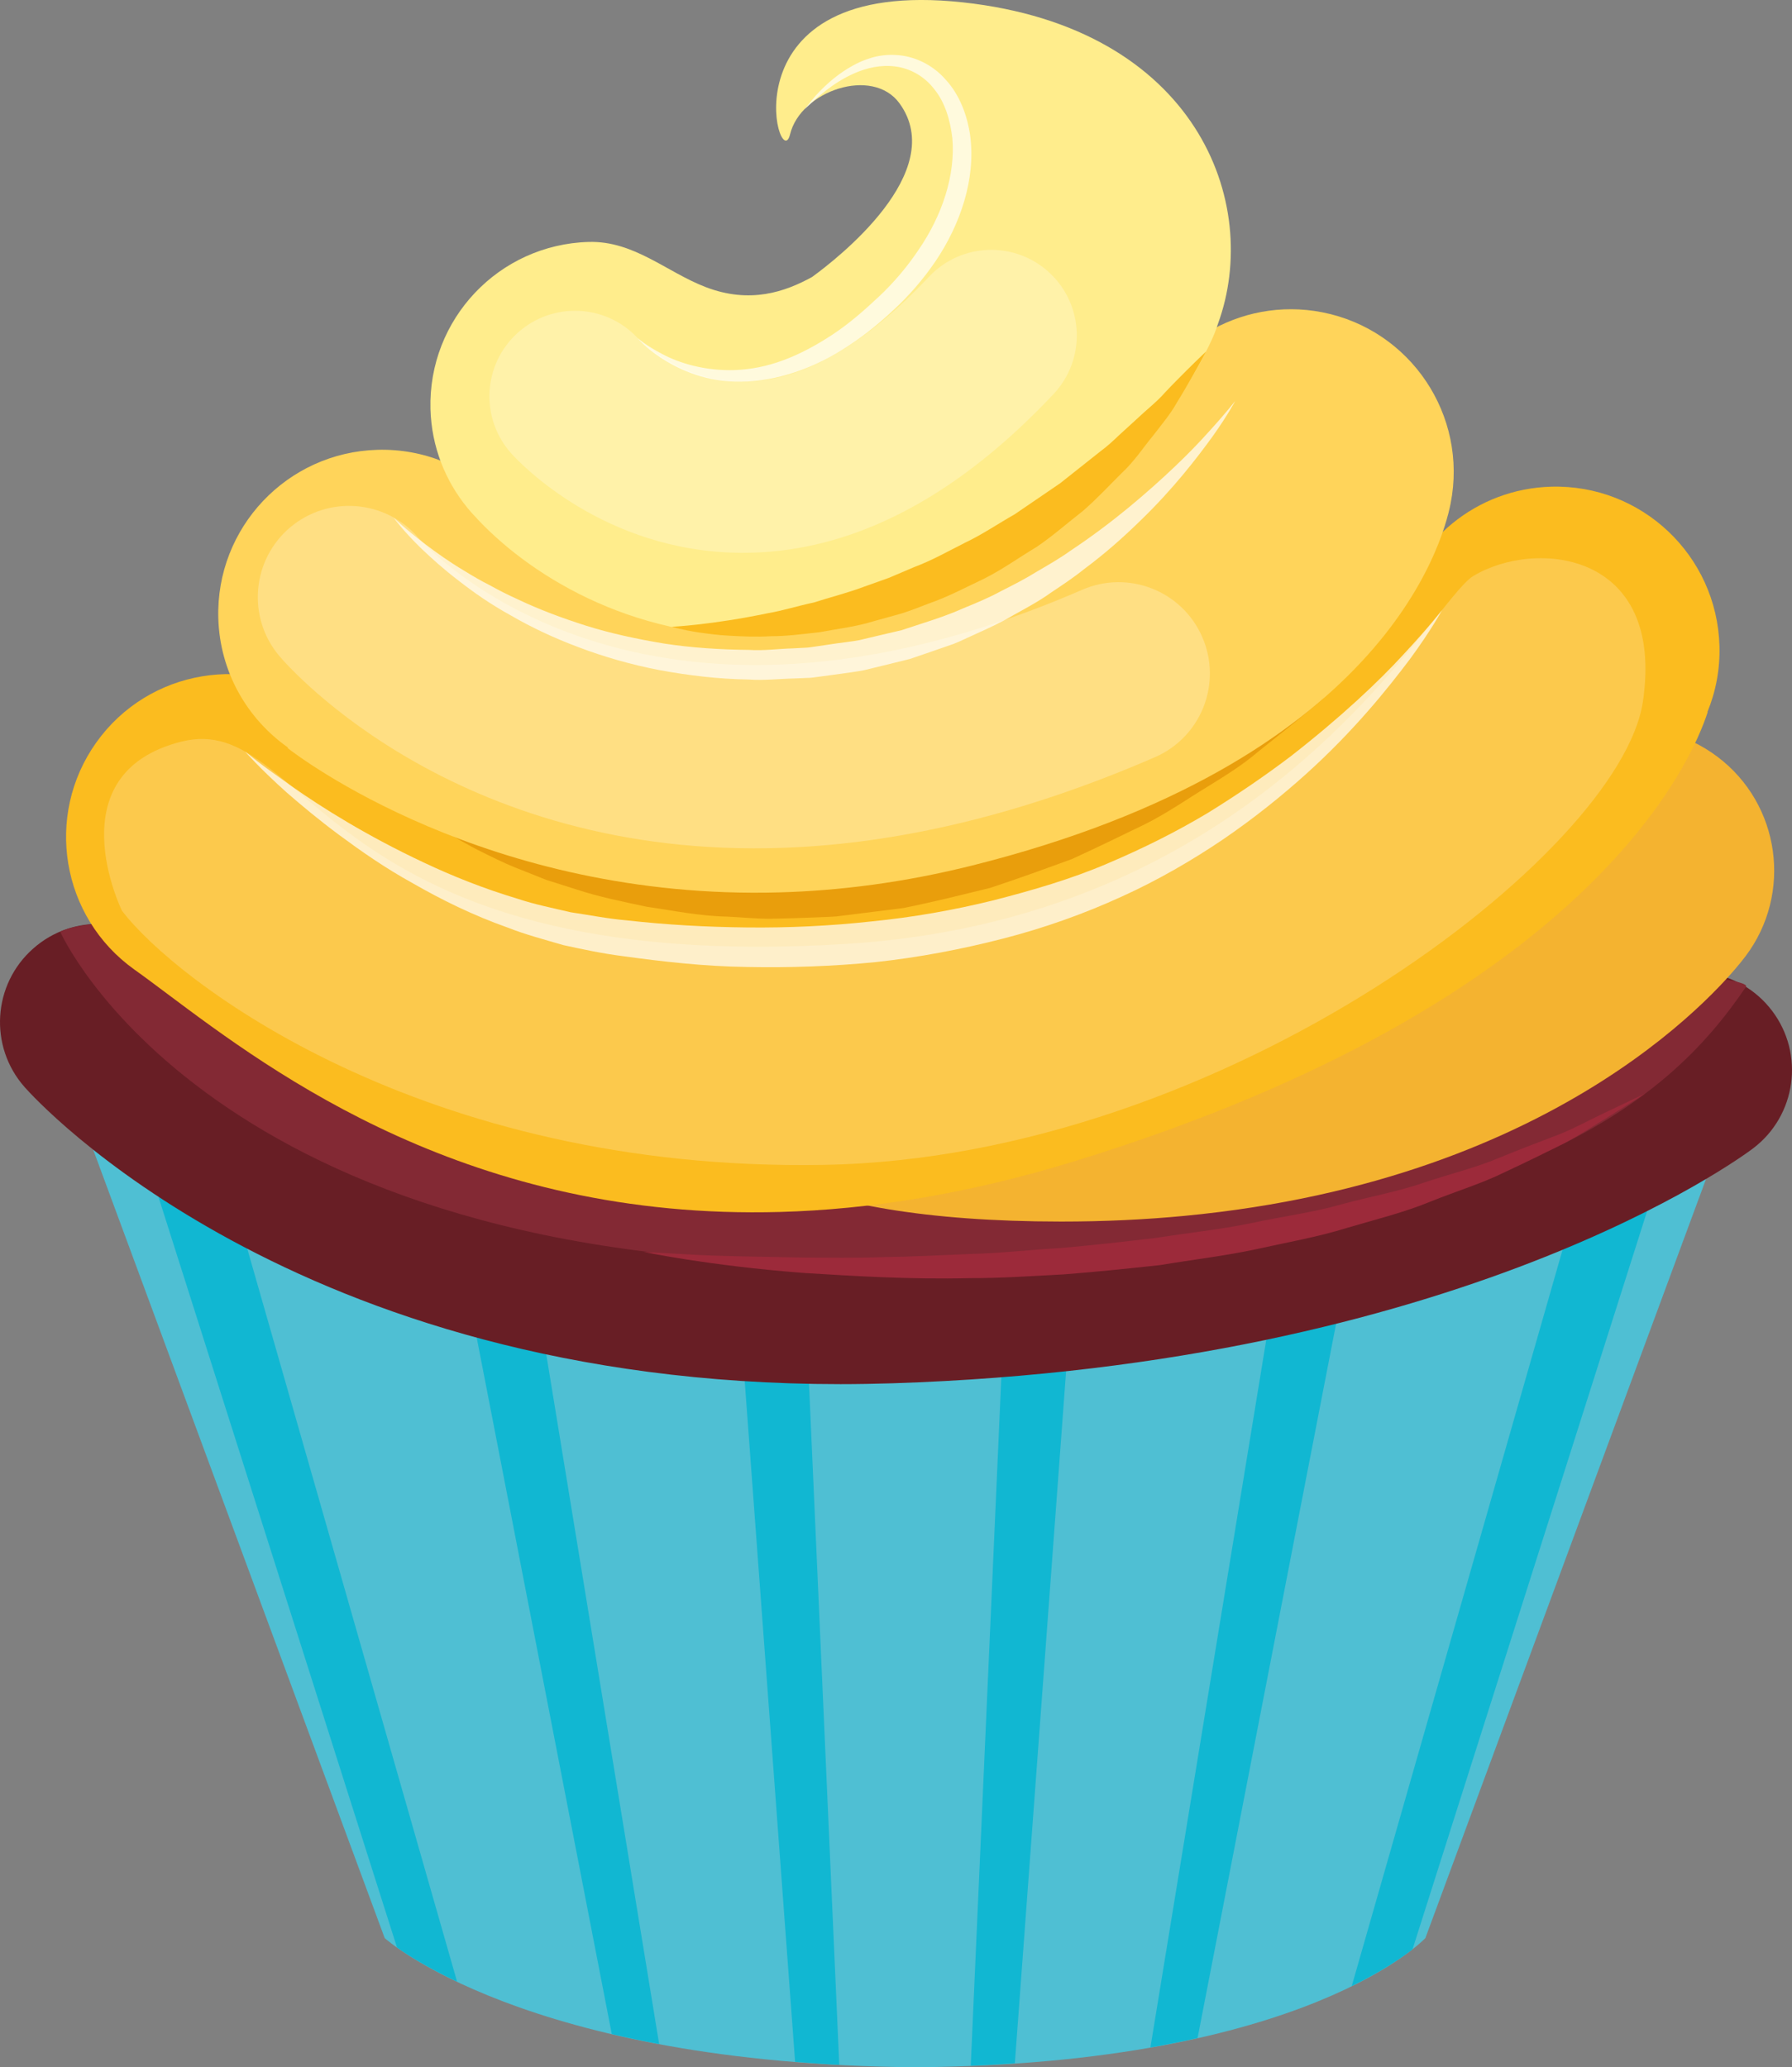
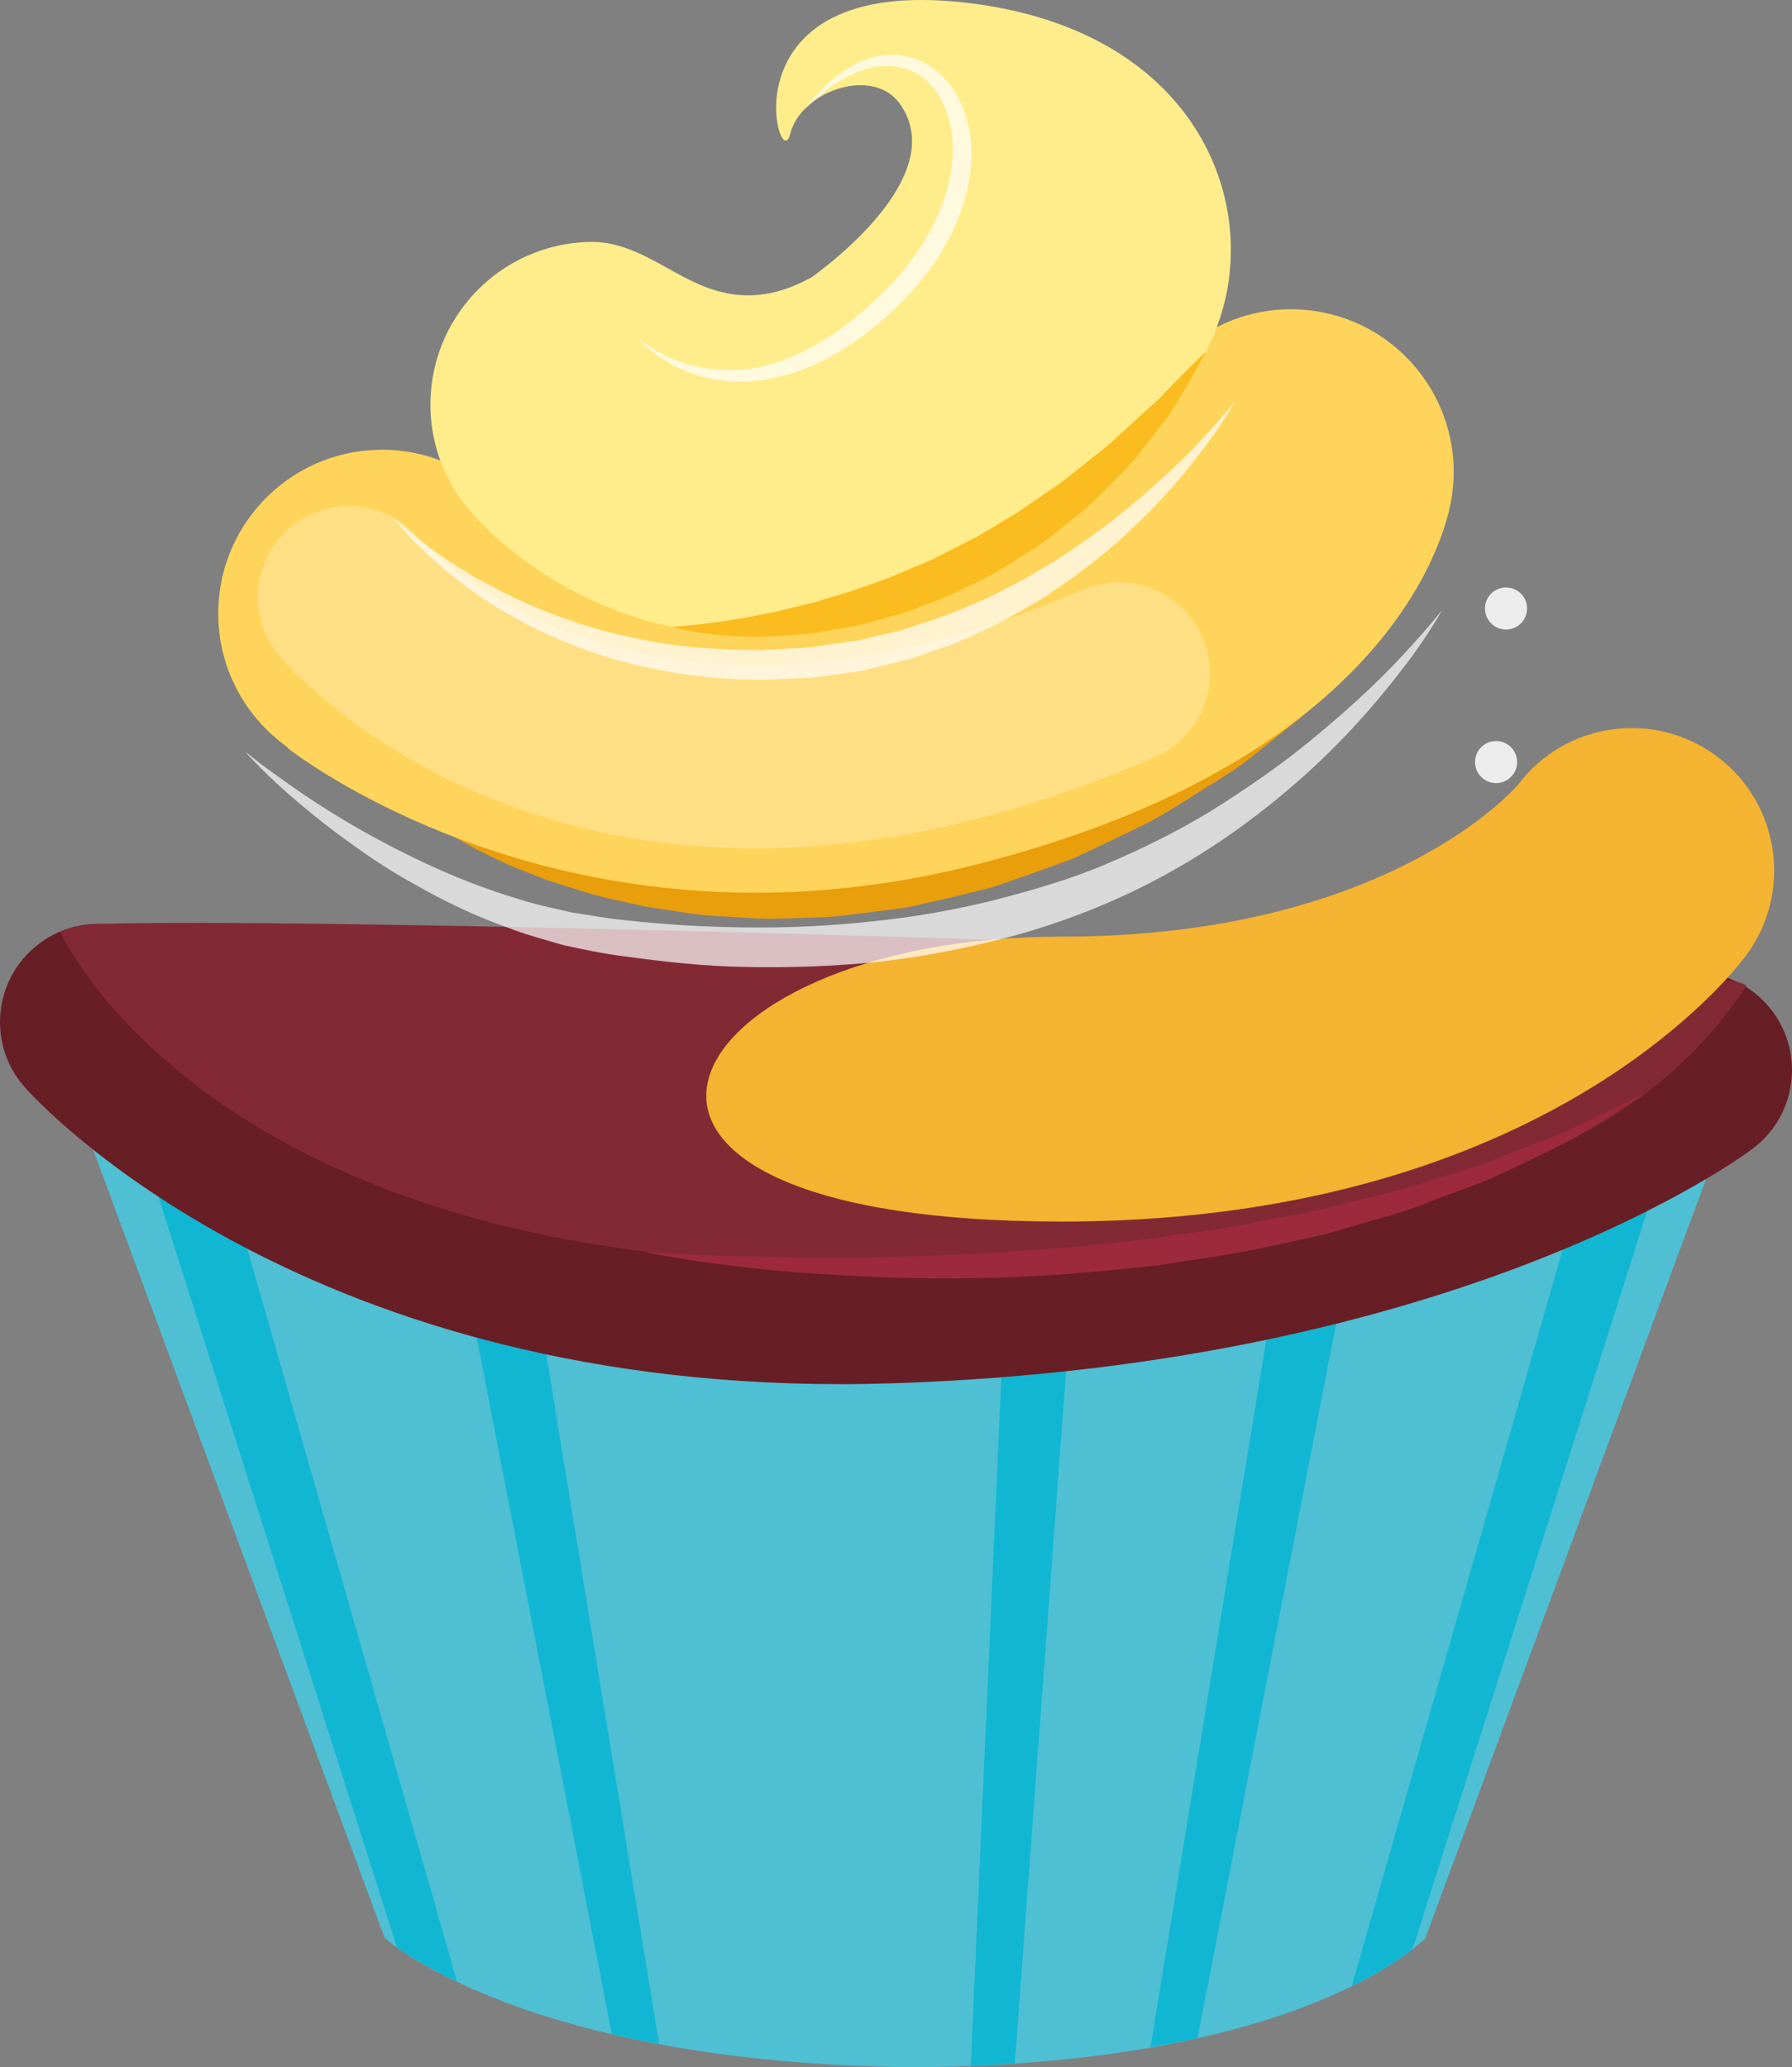
<svg xmlns="http://www.w3.org/2000/svg" version="1.1" id="Ebene_1" x="0px" y="0px" width="67.467px" height="77.813px" viewBox="0 0 67.467 77.813" enable-background="new 0 0 67.467 77.813" xml:space="preserve">
  <rect x="0" y="0" width="67.467" height="77.813" fill="#808080" stroke="none" />
  <g>
    <path fill="#4FBFD3" d="M34.484,42.767H3.321l11.162,30.183c0,0,5.224,4.74,20.001,4.863c14.777-0.123,19.18-4.863,19.18-4.863   l11.162-30.183H34.484z" />
    <g>
      <path fill="#11B7D2" d="M60.053,42.767c-3.055,10.663-6.107,21.329-9.162,31.991c1.116-0.549,1.862-1.053,2.29-1.387    c3.242-10.201,6.484-20.402,9.728-30.604H60.053z" />
      <path fill="#11B7D2" d="M48.928,42.767c-1.872,11.433-3.744,22.866-5.616,34.3c0.625-0.111,1.216-0.229,1.775-0.354    c2.194-11.316,4.391-22.631,6.585-33.946H48.928z" />
      <path fill="#11B7D2" d="M38.102,42.767c-0.518,11.663-1.036,23.325-1.554,34.987c0.573-0.021,1.121-0.055,1.66-0.092    c0.861-11.631,1.723-23.264,2.585-34.896H38.102z" />
-       <path fill="#11B7D2" d="M27.355,42.767c0.86,11.614,1.72,23.228,2.58,34.841c0.541,0.043,1.089,0.084,1.662,0.113    c-0.517-11.65-1.034-23.303-1.552-34.954H27.355z" />
      <path fill="#11B7D2" d="M16.477,42.767c2.186,11.265,4.371,22.53,6.556,33.796c0.563,0.133,1.158,0.258,1.783,0.375    c-1.865-11.391-3.73-22.781-5.594-34.171H16.477z" />
      <path fill="#11B7D2" d="M5.24,42.767c3.235,10.179,6.47,20.356,9.706,30.536c0.423,0.301,1.161,0.764,2.263,1.289    c-3.037-10.607-6.075-21.215-9.112-31.825H5.24z" />
    </g>
    <g id="XMLID_972_">
      <circle id="XMLID_980_" opacity="0.85" fill="#FFFFFF" enable-background="new    " cx="40.628" cy="6.166" r="1.337" />
      <circle id="XMLID_979_" opacity="0.85" fill="#FFFFFF" enable-background="new    " cx="51.13" cy="16.355" r="1.337" />
      <path id="XMLID_978_" opacity="0.85" fill="#FFFFFF" enable-background="new    " d="M47.581,18.032    c0,0.438-0.354,0.791-0.793,0.791c-0.438,0-0.792-0.354-0.792-0.791s0.354-0.792,0.792-0.792    C47.227,17.24,47.581,17.596,47.581,18.032z" />
-       <circle id="XMLID_977_" opacity="0.85" fill="#FFFFFF" enable-background="new    " cx="61.77" cy="24.621" r="1.337" />
      <path id="XMLID_976_" opacity="0.85" fill="#FFFFFF" enable-background="new    " d="M13.922,20.33    c0,0.738-0.599,1.337-1.337,1.337s-1.338-0.6-1.338-1.337c0-0.738,0.6-1.337,1.338-1.337S13.922,19.592,13.922,20.33z" />
      <circle id="XMLID_975_" opacity="0.85" fill="#FFFFFF" enable-background="new    " cx="56.326" cy="28.684" r="0.792" />
      <path id="XMLID_974_" opacity="0.85" fill="#FFFFFF" enable-background="new    " d="M57.493,22.904    c0,0.438-0.354,0.792-0.793,0.792c-0.438,0-0.792-0.354-0.792-0.792s0.354-0.791,0.792-0.791    C57.139,22.112,57.493,22.466,57.493,22.904z" />
      <path id="XMLID_973_" opacity="0.85" fill="#FFFFFF" enable-background="new    " d="M13.376,24.44    c0,0.438-0.354,0.792-0.793,0.792c-0.438,0-0.792-0.354-0.792-0.792c0-0.438,0.354-0.792,0.792-0.792    C13.021,23.647,13.376,24.002,13.376,24.44z" />
    </g>
    <g>
      <path fill="#681E25" d="M31.642,52.1c-20.607,0-30.303-10.712-30.717-11.183c-1.351-1.53-1.205-3.866,0.327-5.215    c1.524-1.348,3.849-1.206,5.203,0.308c0.379,0.417,8.679,9.248,26.903,8.67c19.067-0.615,28.094-7.281,28.183-7.349    c1.628-1.233,3.945-0.911,5.178,0.718c1.231,1.628,0.909,3.946-0.719,5.178c-0.44,0.333-11.013,8.15-32.403,8.841    C32.936,52.088,32.282,52.1,31.642,52.1z" />
    </g>
    <path fill="#832934" d="M2.264,35.065c0,0,5.624,12.737,30.091,12.472c24.468-0.265,30.488-6.142,33.377-10.389   c0.783-1.152-52.352-2.667-61.99-2.373C2.817,34.803,2.264,35.065,2.264,35.065z" />
    <g>
      <path fill="#9C2A3A" d="M24.239,47.123c0,0,0.605,0.034,1.667,0.093c1.058,0.07,2.576,0.084,4.389,0.12    c0.907,0,1.891,0.021,2.929-0.017c1.039-0.012,2.133-0.068,3.263-0.117c1.132-0.023,2.294-0.161,3.479-0.228    c1.182-0.103,2.38-0.239,3.574-0.381c1.188-0.188,2.39-0.312,3.548-0.549c1.155-0.255,2.319-0.396,3.402-0.708    c1.086-0.297,2.167-0.486,3.144-0.829c0.979-0.327,1.938-0.559,2.769-0.91c0.835-0.343,1.61-0.638,2.299-0.898    c0.682-0.278,1.241-0.594,1.722-0.817c0.959-0.457,1.508-0.717,1.508-0.717s-0.514,0.324-1.41,0.893    c-0.458,0.269-0.993,0.641-1.651,0.986c-0.664,0.332-1.415,0.705-2.247,1.091c-0.823,0.407-1.775,0.696-2.752,1.087    c-0.974,0.406-2.052,0.671-3.152,0.995c-1.098,0.344-2.267,0.546-3.443,0.808c-1.179,0.252-2.394,0.391-3.601,0.594    c-1.214,0.132-2.432,0.258-3.63,0.35c-1.201,0.063-2.382,0.145-3.526,0.141c-2.289,0.056-4.423-0.084-6.245-0.194    C26.624,47.636,24.239,47.123,24.239,47.123z" />
    </g>
    <g id="XMLID_872_">
      <g id="XMLID_970_">
        <path id="XMLID_971_" fill="#F4B330" d="M44.591,45.766c-1.462,0.14-3.008,0.214-4.645,0.214     c-20.542-0.01-14.849-10.733,0.006-10.725c12.328,0.008,17.154-5.659,17.198-5.716c1.781-2.365,5.146-2.837,7.511-1.054     s2.838,5.146,1.055,7.511C65.015,36.922,58.957,44.4,44.591,45.766z" />
      </g>
-       <path id="XMLID_969_" fill="#FBBC1F" d="M64.736,24.313c-0.095-3.405-2.931-6.088-6.336-5.994    c-2.819,0.078-5.138,2.039-5.801,4.642c-0.715,1.102-4.151,5.452-15.684,9.013c-12.328,3.806-18.652-0.923-23.268-4.377    c-0.522-0.392-1.011-0.755-1.469-1.082c-2.757-1.967-6.582-1.328-8.549,1.427c-1.968,2.756-1.328,6.583,1.426,8.55    c0.389,0.276,0.803,0.587,1.247,0.919c4.017,3.005,11.403,8.534,23.072,8.208c3.355-0.094,7.067-0.67,11.155-1.932    c19.384-5.983,23.196-15.115,23.764-16.885l-0.01-0.002C64.597,26.033,64.761,25.193,64.736,24.313z" />
      <path id="XMLID_968_" fill="#E99E0C" d="M16.648,31.201c0,0,2.063,0.861,5.281,1.438c0.397,0.087,0.818,0.144,1.255,0.194    c0.437,0.049,0.881,0.136,1.346,0.177c0.93,0.056,1.903,0.168,2.917,0.151c0.505-0.001,1.02,0.028,1.538,0.001    c0.519-0.039,1.044-0.076,1.573-0.101c0.265-0.017,0.53-0.022,0.796-0.049l0.795-0.113c0.53-0.076,1.063-0.151,1.597-0.228    c1.058-0.197,2.108-0.443,3.144-0.678c1.008-0.334,2.02-0.607,2.985-0.919c0.937-0.389,1.856-0.74,2.729-1.077    c0.445-0.148,0.833-0.394,1.233-0.574c0.398-0.19,0.783-0.375,1.152-0.551c0.738-0.357,1.433-0.662,1.998-1.019    c0.584-0.331,1.094-0.618,1.513-0.855c0.854-0.461,1.343-0.725,1.343-0.725s-0.418,0.361-1.169,0.976    c-0.38,0.304-0.842,0.675-1.371,1.098c-0.52,0.444-1.168,0.851-1.881,1.29c-0.716,0.433-1.464,0.962-2.324,1.392    c-0.866,0.419-1.78,0.868-2.74,1.306c-0.988,0.363-2.017,0.736-3.07,1.083c-1.077,0.265-2.175,0.541-3.282,0.762    c-0.562,0.07-1.122,0.142-1.681,0.211l-0.836,0.104c-0.278,0.022-0.56,0.025-0.836,0.039c-0.556,0.025-1.107,0.038-1.652,0.049    c-0.545,0-1.082-0.054-1.609-0.08c-1.06-0.021-2.067-0.232-3.022-0.368c-0.947-0.2-1.843-0.383-2.644-0.648    c-0.4-0.127-0.784-0.249-1.149-0.364c-0.355-0.142-0.693-0.275-1.011-0.402c-0.635-0.245-1.163-0.525-1.6-0.739    C17.099,31.528,16.648,31.201,16.648,31.201z" />
      <path id="XMLID_967_" fill="#FFD45A" d="M49.784,11.755c-3.121-0.611-6.156,1.261-7.053,4.249    c-0.267,0.435-2.052,2.913-9.101,4.682c-7.872,1.975-13.395-1.001-14.895-1.953c-1.156-1.152-2.761-1.851-4.523-1.802    c-3.404,0.095-6.088,2.931-5.993,6.336c0.057,2.025,1.086,3.789,2.624,4.871l-0.015,0.019c0.356,0.279,7.486,5.74,18.517,5.433    c2.267-0.063,4.698-0.371,7.27-1.015C51.954,28.725,54.3,20.552,54.614,18.953C55.27,15.63,53.106,12.408,49.784,11.755z" />
      <path id="XMLID_966_" fill="#FFED8C" d="M45.855,12.189c1.667-4.56-0.824-11.147-9.603-12.1c-9.129-0.991-6.905,6.61-6.508,4.971    c0.396-1.641,3.111-2.568,4.123-1.168c1.864,2.574-2.349,5.849-3.293,6.534c-1.015,0.558-2.333,1.021-4.004,0.381    c-1.477-0.566-2.701-1.748-4.406-1.7c-3.384,0.094-6.051,2.913-5.957,6.297c0.04,1.407,0.555,2.687,1.381,3.699l-0.001,0.001    c0.005,0.007,0.011,0.012,0.016,0.019c0.086,0.104,0.176,0.207,0.271,0.306c1.908,2.094,5.792,4.643,10.962,4.5    c1.611-0.045,3.348-0.352,5.188-1.016c8.021-2.896,11.07-8.94,11.622-10.178l0,0c0.002-0.001,0.002-0.004,0.002-0.005    c0.027-0.063,0.055-0.125,0.069-0.16C45.772,12.442,45.813,12.315,45.855,12.189z" />
      <path id="XMLID_965_" fill="#FBBC1F" d="M25.292,23.593c0,0,1.503-0.069,3.641-0.516c0.537-0.091,1.104-0.271,1.708-0.399    c0.593-0.191,1.226-0.347,1.857-0.582c0.315-0.113,0.639-0.228,0.964-0.344c0.317-0.135,0.641-0.272,0.965-0.41    c0.661-0.246,1.284-0.601,1.922-0.922c0.646-0.307,1.238-0.714,1.852-1.061c0.584-0.398,1.157-0.79,1.713-1.169    c0.531-0.42,1.043-0.827,1.528-1.211c0.253-0.186,0.474-0.392,0.686-0.595c0.218-0.199,0.429-0.391,0.629-0.574    c0.396-0.377,0.802-0.689,1.096-1.027c0.306-0.327,0.586-0.603,0.814-0.833c0.462-0.459,0.741-0.717,0.741-0.717    s-0.171,0.33-0.496,0.899c-0.164,0.283-0.362,0.631-0.604,1.021c-0.223,0.406-0.553,0.802-0.9,1.25    c-0.36,0.434-0.699,0.962-1.177,1.404c-0.463,0.458-0.931,0.968-1.471,1.434c-0.564,0.436-1.118,0.932-1.742,1.352    c-0.645,0.386-1.268,0.837-1.951,1.18c-0.692,0.329-1.368,0.689-2.081,0.937c-0.351,0.136-0.698,0.272-1.05,0.384    c-0.354,0.098-0.707,0.195-1.051,0.291c-0.683,0.213-1.377,0.286-2.016,0.41c-0.651,0.072-1.261,0.154-1.832,0.152    c-0.566,0.033-1.089,0.009-1.548-0.017c-0.459-0.021-0.858-0.08-1.185-0.125C25.652,23.705,25.292,23.593,25.292,23.593z" />
      <g id="XMLID_963_" opacity="0.25">
-         <path id="XMLID_964_" fill="#FFFFFF" d="M29.729,20.681c-0.62,0.091-1.243,0.132-1.869,0.127c-5.12-0.048-8.26-3.352-8.6-3.728     c-1.194-1.319-1.094-3.356,0.227-4.549c1.31-1.185,3.327-1.095,4.523,0.197c0.107,0.111,1.646,1.649,3.987,1.638     c2.179-0.011,4.524-1.339,6.975-3.946c1.218-1.298,3.257-1.36,4.553-0.142c1.297,1.218,1.36,3.257,0.142,4.553     C36.48,18.219,33.146,20.181,29.729,20.681z" />
-       </g>
+         </g>
      <g id="XMLID_961_" opacity="0.25">
        <path id="XMLID_962_" fill="#FFFFFF" d="M30.116,31.884c-12.715,0.717-19.248-6.776-19.598-7.19     c-1.225-1.448-1.042-3.616,0.404-4.841c1.443-1.217,3.595-1.044,4.823,0.383c0.377,0.427,8.396,9.161,25.003,1.962     c1.742-0.755,3.764,0.045,4.518,1.785c0.756,1.741-0.043,3.763-1.784,4.518C38.453,30.683,33.996,31.666,30.116,31.884z" />
      </g>
-       <path id="XMLID_960_" opacity="0.2" fill="#FFFFFF" enable-background="new    " d="M4.591,34.279c0,0-2.536-5.168,2.243-6.365    c4.78-1.197,5.126,8.88,25.086,7.611c16.005-1.017,21.979-12.896,23.544-13.841c2.343-1.414,7.237-0.939,6.388,4.733    s-15.699,17.166-30.844,17.43C15.864,44.112,6.586,36.909,4.591,34.279z" />
      <g id="XMLID_958_" opacity="0.7">
        <path id="XMLID_959_" fill="#FFFFFF" d="M14.821,19.483c0,0,0.406,0.407,1.2,1.008c0.396,0.3,0.885,0.654,1.478,1.005     c0.293,0.181,0.608,0.367,0.954,0.54c0.336,0.187,0.697,0.369,1.082,0.542c0.761,0.361,1.615,0.683,2.529,0.973     c0.915,0.288,1.904,0.501,2.934,0.672c1.032,0.159,2.109,0.229,3.204,0.239c0.548,0.037,1.1-0.042,1.653-0.057l0.416-0.022     c0.057-0.004,0.165-0.007,0.181-0.012l0.212-0.03l0.848-0.125c0.281-0.042,0.572-0.068,0.845-0.122l0.793-0.188l0.793-0.185     l0.78-0.256c0.52-0.167,1.034-0.34,1.525-0.561c0.497-0.203,0.988-0.405,1.447-0.658c0.468-0.234,0.925-0.469,1.354-0.737     c0.437-0.255,0.865-0.501,1.258-0.783c0.803-0.533,1.534-1.086,2.187-1.624c1.303-1.079,2.323-2.075,2.987-2.819     c0.672-0.735,1.023-1.19,1.023-1.19s-0.266,0.511-0.848,1.331c-0.591,0.811-1.469,1.964-2.719,3.171     c-0.62,0.607-1.325,1.237-2.128,1.832c-0.389,0.315-0.819,0.598-1.257,0.891c-0.429,0.308-0.903,0.562-1.383,0.828     c-0.471,0.282-0.979,0.513-1.494,0.745c-0.258,0.114-0.514,0.245-0.779,0.348l-0.816,0.283l-0.824,0.282l-0.863,0.213     l-0.868,0.211c-0.287,0.057-0.566,0.087-0.85,0.131l-0.849,0.114l-0.212,0.028c-0.126,0.019-0.161,0.011-0.246,0.017     l-0.438,0.019c-0.584,0.011-1.162,0.083-1.74,0.04c-1.154-0.016-2.284-0.156-3.363-0.354c-1.08-0.208-2.101-0.504-3.04-0.86     c-0.94-0.351-1.8-0.759-2.554-1.198c-0.765-0.419-1.419-0.881-1.975-1.316c-0.561-0.427-1.016-0.841-1.381-1.188     C15.151,19.958,14.821,19.483,14.821,19.483z" />
      </g>
      <g id="XMLID_875_" opacity="0.7">
        <path id="XMLID_957_" fill="#FFFFFF" d="M24.009,12.728c0,0,0.303,0.276,0.922,0.597c0.61,0.327,1.578,0.644,2.741,0.604     c0.579-0.02,1.202-0.138,1.824-0.372c0.623-0.23,1.245-0.565,1.854-0.967c0.608-0.401,1.187-0.905,1.75-1.435     c0.55-0.516,1.063-1.121,1.488-1.759c0.871-1.266,1.389-2.79,1.267-4.195c-0.081-0.689-0.282-1.357-0.681-1.844     c-0.381-0.5-0.932-0.792-1.479-0.856c-0.547-0.069-1.076,0.06-1.508,0.249c-0.435,0.188-0.788,0.423-1.063,0.636     c-0.273,0.215-0.485,0.393-0.617,0.528c-0.14,0.128-0.212,0.197-0.212,0.197s0.063-0.078,0.181-0.226     c0.115-0.151,0.293-0.366,0.552-0.612c0.257-0.246,0.593-0.528,1.036-0.779c0.437-0.25,1.011-0.468,1.671-0.423     c0.656,0.03,1.367,0.348,1.867,0.925c0.519,0.561,0.816,1.331,0.927,2.128c0.209,1.618-0.372,3.32-1.301,4.7     c-0.473,0.696-1.015,1.32-1.626,1.879c-0.589,0.553-1.218,1.045-1.882,1.457c-1.316,0.832-2.79,1.254-4.047,1.204     c-1.268-0.031-2.23-0.525-2.817-0.912C24.26,13.053,24.009,12.728,24.009,12.728z" />
      </g>
      <g id="XMLID_873_" opacity="0.7">
        <path id="XMLID_874_" fill="#FFFFFF" d="M9.23,28.291c0,0,0.157,0.124,0.451,0.357c0.293,0.233,0.745,0.546,1.311,0.954     c1.139,0.802,2.829,1.863,4.969,2.867c1.067,0.504,2.253,0.98,3.536,1.363c0.636,0.213,1.31,0.345,1.988,0.506     c0.7,0.102,1.363,0.24,2.124,0.306c1.48,0.166,2.978,0.25,4.531,0.266c1.543,0.016,3.112-0.056,4.667-0.227     c1.557-0.153,3.099-0.426,4.59-0.793c1.485-0.382,2.94-0.806,4.284-1.381c1.36-0.578,2.581-1.187,3.777-1.901     c1.131-0.697,2.191-1.424,3.134-2.139c1.866-1.453,3.319-2.819,4.258-3.848c0.95-1.02,1.44-1.656,1.44-1.656     s-0.375,0.711-1.21,1.848c-0.846,1.122-2.112,2.705-3.922,4.334c-0.906,0.813-1.929,1.641-3.102,2.442     c-1.12,0.76-2.451,1.54-3.836,2.164c-1.396,0.64-2.898,1.176-4.458,1.577c-1.56,0.402-3.169,0.709-4.793,0.884     c-1.624,0.16-3.255,0.216-4.857,0.183c-1.594-0.021-3.187-0.203-4.679-0.41c-0.73-0.091-1.512-0.257-2.228-0.414     c-0.714-0.21-1.418-0.393-2.074-0.652c-1.329-0.469-2.521-1.061-3.578-1.668c-1.067-0.587-1.98-1.231-2.771-1.815     c-0.791-0.586-1.446-1.138-1.977-1.598C9.755,28.901,9.23,28.291,9.23,28.291z" />
      </g>
    </g>
  </g>
</svg>